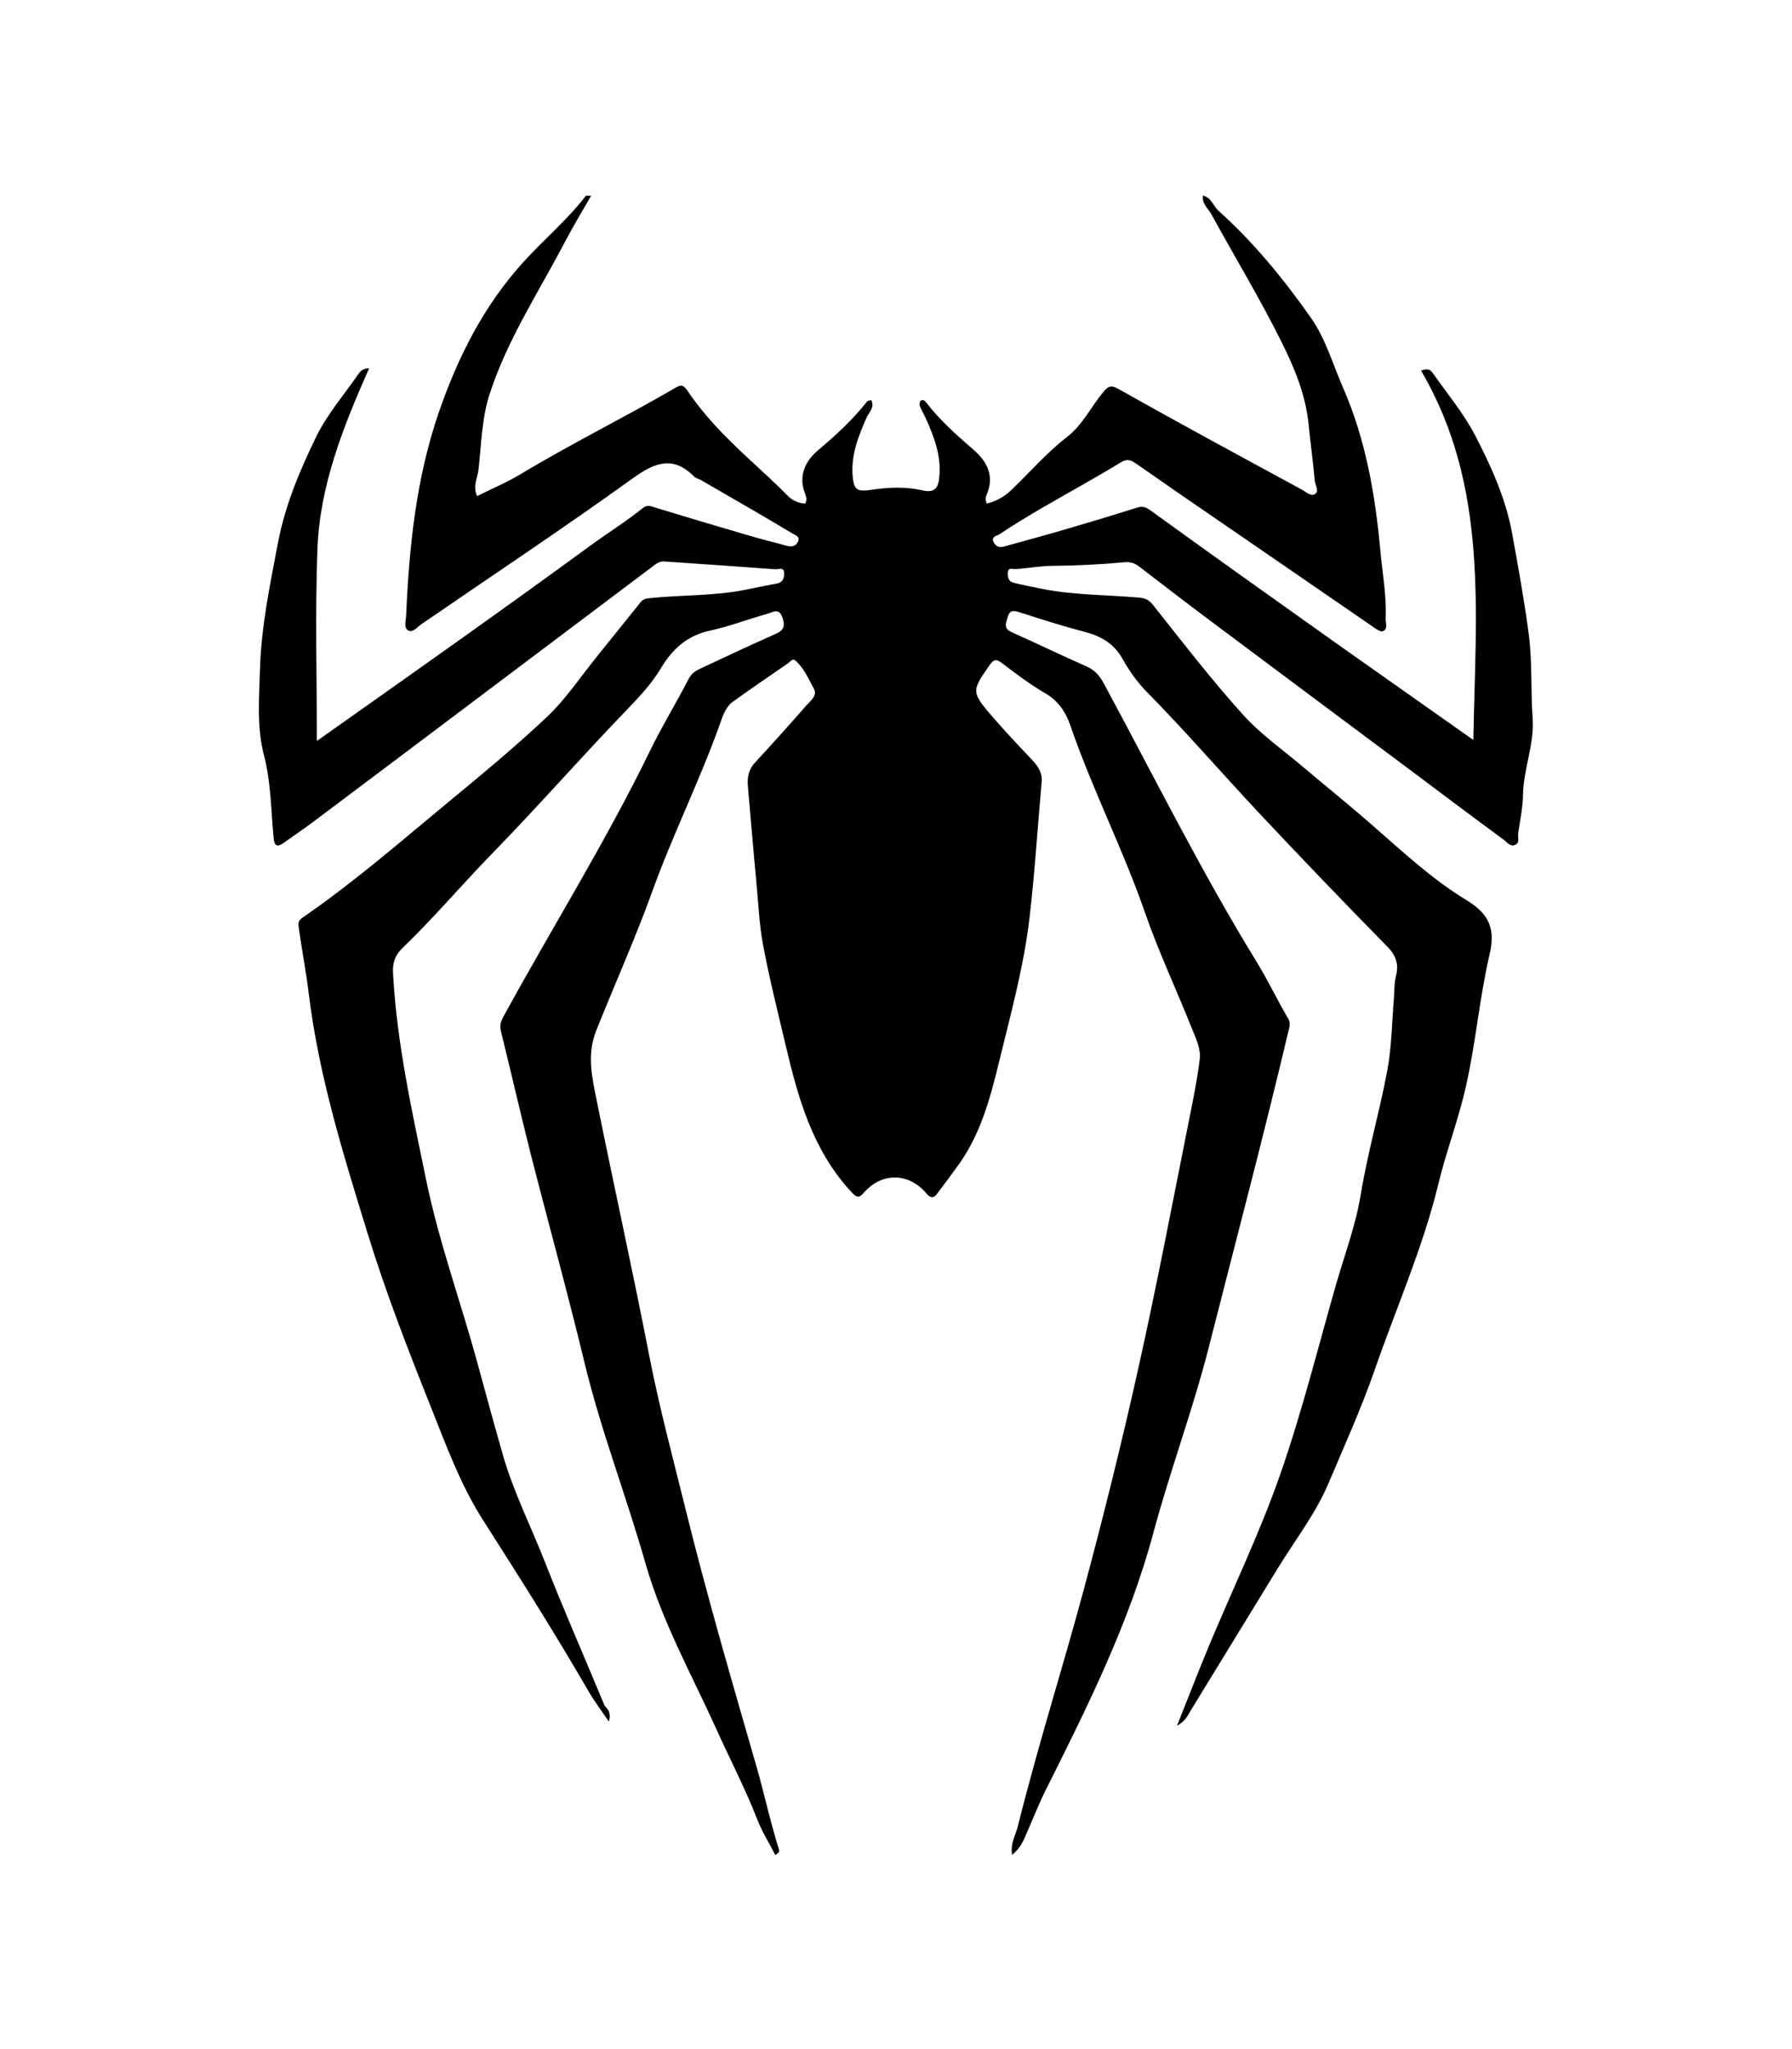
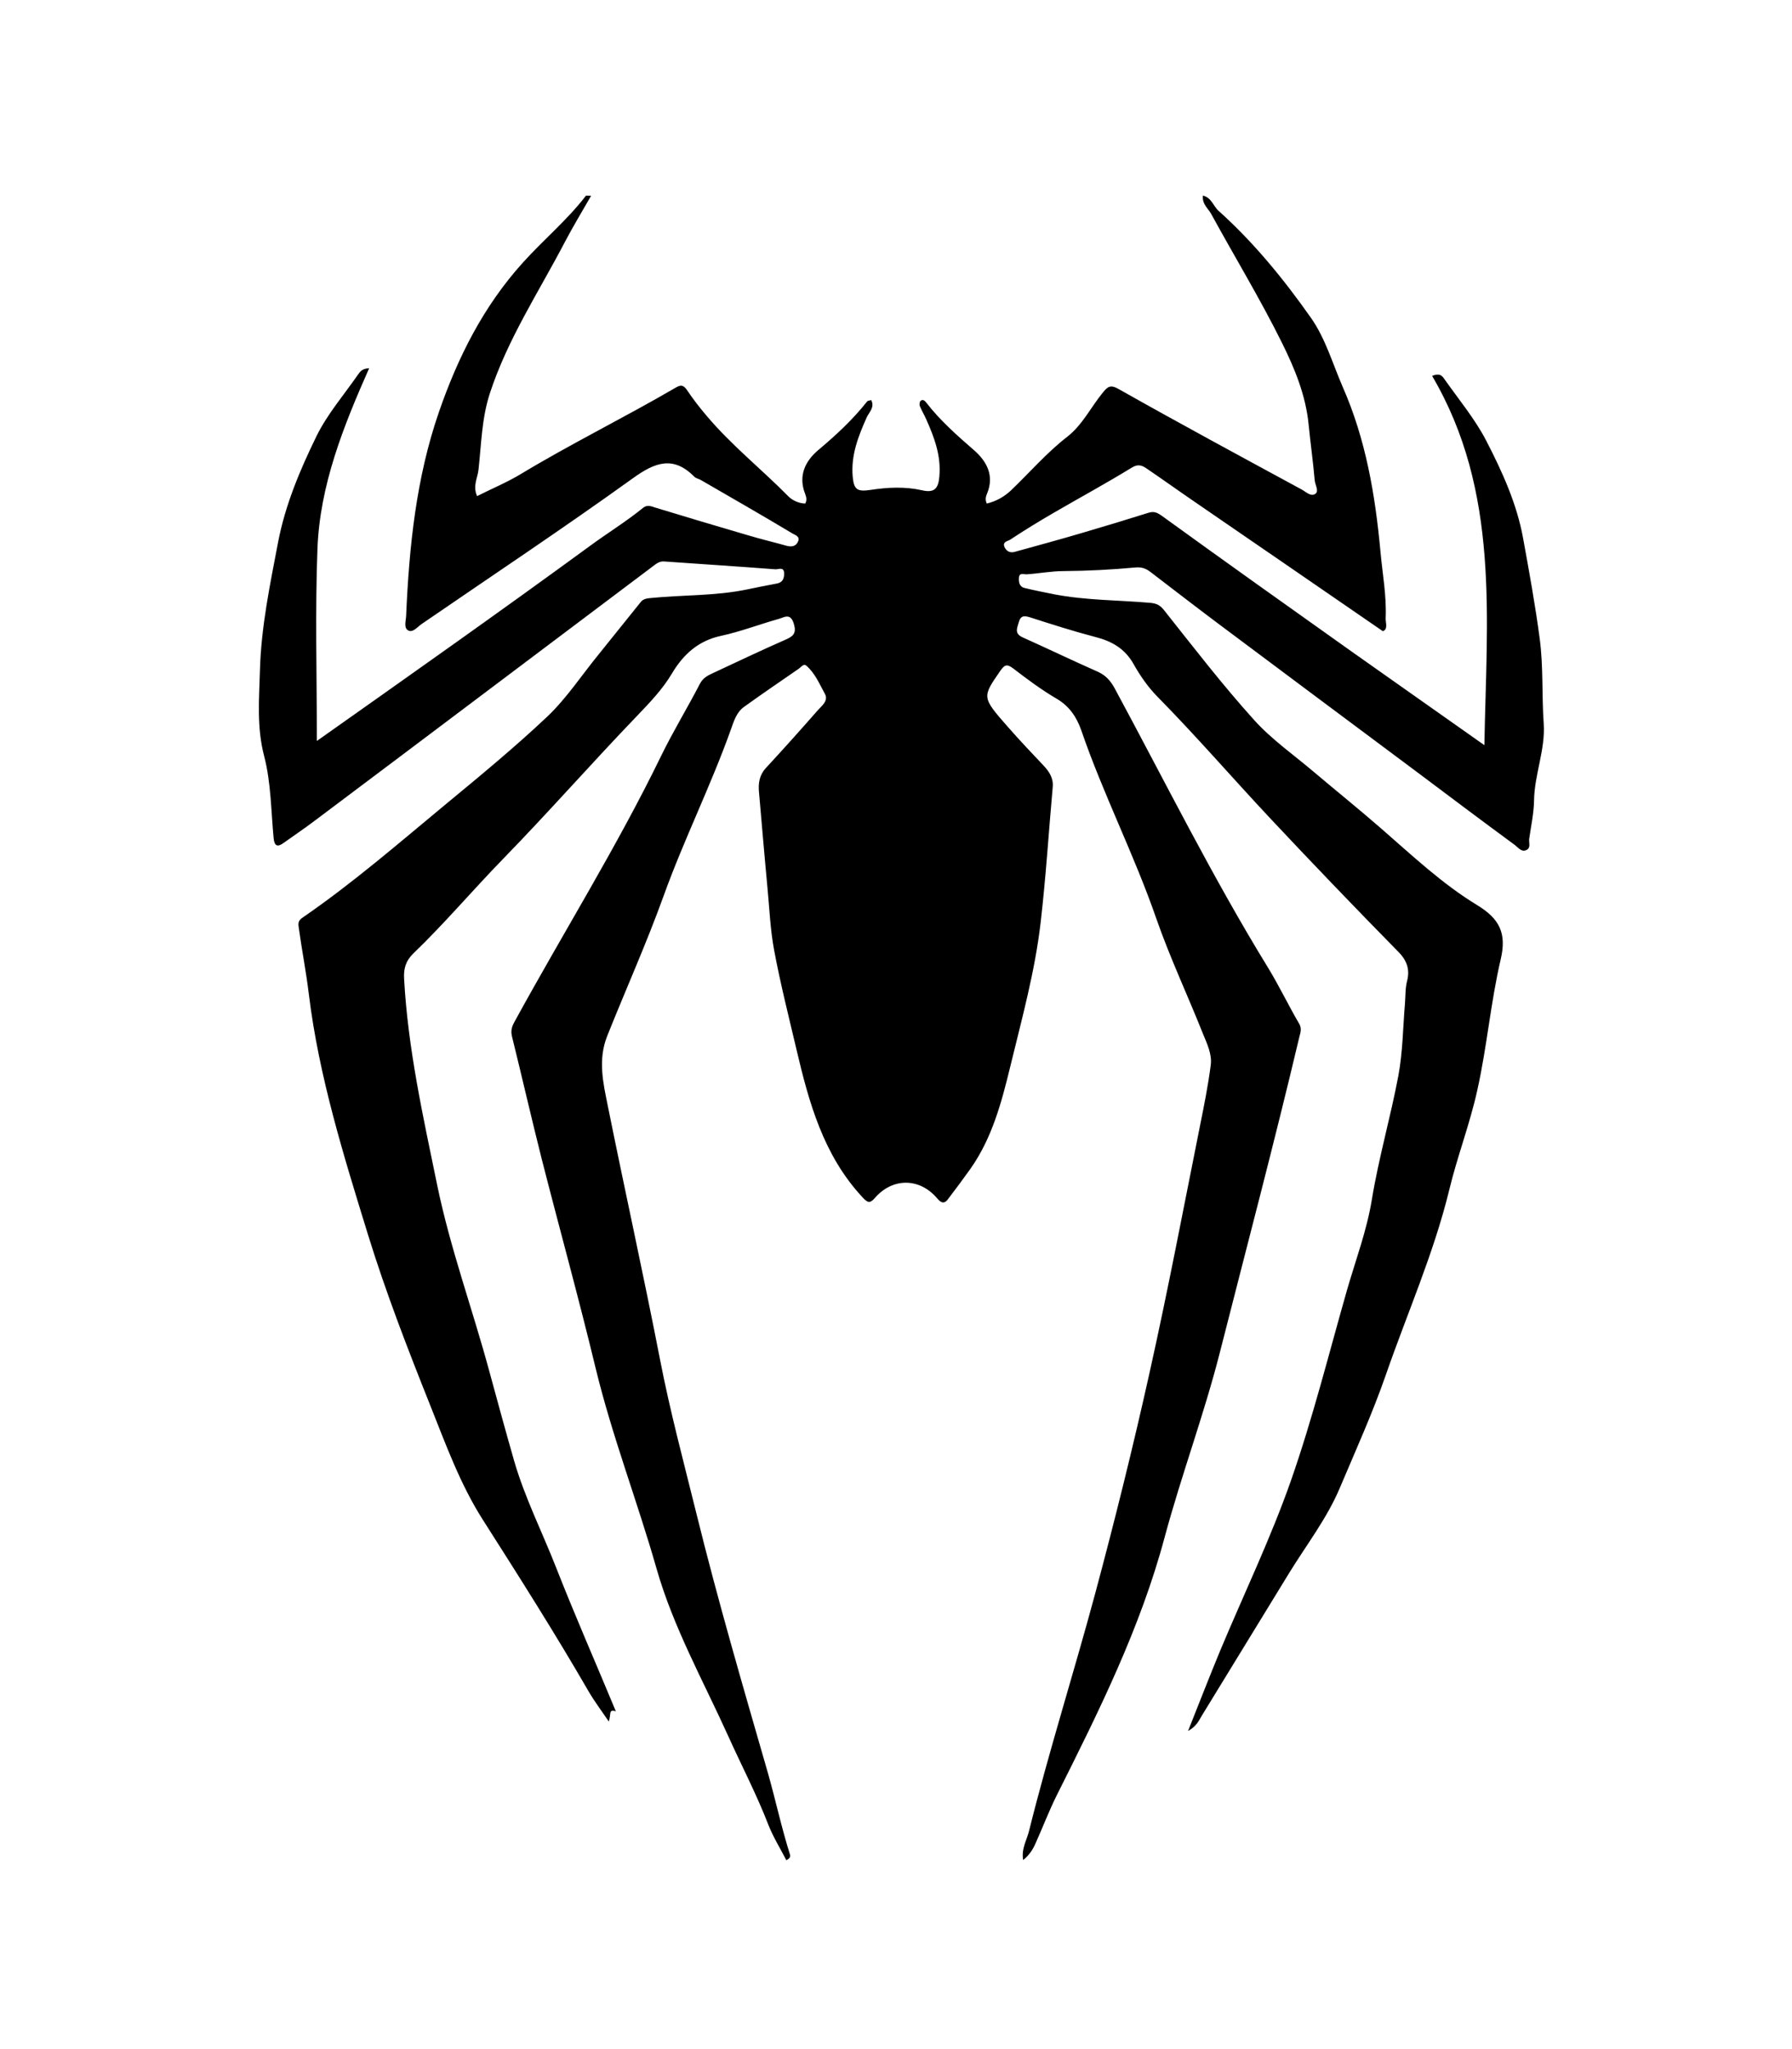
<svg xmlns="http://www.w3.org/2000/svg" version="1.1" id="Layer_1" x="0px" y="0px" viewBox="0 0 891.3 1019.3" style="enable-background:new 0 0 891.3 1019.3;" xml:space="preserve">
-   <path d="M302.8,856.4c-3.7-5.5-7.2-10.1-10.1-15.1c-16.7-28.9-34.6-57.1-52.5-85.2c-11.3-17.7-18.4-37.4-26.1-56.7  c-11.2-28.1-22.2-56.4-31.1-85.3c-12.1-39.3-24.4-78.6-29.4-119.6c-1.3-10.8-3.4-21.5-4.9-32.3c-0.4-2.6-0.7-4.1,1.9-5.8  c25-17.2,47.9-37.1,71.2-56.4c17.2-14.2,34.4-28.4,50.6-43.7c9.5-9.1,16.9-20.4,25.3-30.7c7-8.7,13.9-17.3,20.9-26  c1.3-1.7,3-1.9,5-2.1c16-1.6,32.3-1,48.1-4.3c4.8-1,9.7-2,14.6-2.9c3-0.5,3.8-2.6,3.7-5.2c-0.1-3.3-2.8-1.8-4.4-1.9  c-18.4-1.4-36.9-2.6-55.3-3.9c-2.3-0.2-4,1.2-5.7,2.5c-25.9,19.5-51.8,39-77.7,58.5c-30.2,22.8-60.5,45.5-90.8,68.3  c-4.9,3.7-10,7.1-15,10.7c-3,2.2-4.6,1.7-5-2.3c-1.3-13.7-1.3-27.7-4.7-40.8c-3.8-14.5-2.5-28.7-2.1-43c0.6-21.4,5-42.4,9-63.4  c3.6-18.8,11-36.2,19.2-53c5.4-10.9,13.6-20.4,20.6-30.5c1-1.5,2.2-3,5.5-3.1c-12.9,29.1-24.5,58.2-25.7,89.7  c-1.2,31.3-0.3,62.8-0.3,95.7c46.7-33,91.5-64.6,135.8-97c8.7-6.4,18-12.1,26.5-19c2-1.6,3.9-0.8,6-0.1c15.4,4.7,30.8,9.3,46.2,13.8  c6.3,1.9,12.7,3.4,19.1,5.2c2.6,0.7,4.8,0.3,5.8-2.3c1-2.5-1.8-3.1-3-3.9c-15-9-30.2-17.7-45.4-26.5c-1-0.6-2.4-0.8-3.2-1.6  c-10.5-10.6-19.5-7.3-30.6,0.7c-34.6,24.9-70.1,48.5-105.2,72.6c-2,1.4-4.3,4.4-6.6,3.1c-2.3-1.3-1.1-4.8-1-7.3  c1.5-34.4,5-68.6,16.3-101.3c9.4-27.2,22.1-52.6,41.8-74.4c10.2-11.3,22-21.1,31.3-33.2c0.2-0.2,0.9,0,2.6,0c-4.6,8-9,15.3-13,22.9  c-13,24.9-28.6,48.5-37.4,75.5c-4,12.3-4.2,25.2-5.6,37.8c-0.4,4.1-3,8.1-0.7,13.2c7.3-3.7,14.8-6.8,21.6-10.9  c25.2-15.2,51.5-28.1,76.9-42.9c2.5-1.5,3.9-1.8,5.8,0.9c3,4.5,6.4,8.9,9.9,13c12.3,14.6,27.3,26.5,40.6,40c2,2,5.1,3.5,8.4,3.6  c0.9-1.6,0.6-3.1,0-4.7c-3.6-9-0.1-16.4,6.6-22c8.8-7.4,17.1-15.1,24.2-24.1c0.3-0.4,1.2-0.4,2-0.7c1.9,3.6-1,6-2.2,8.6  c-4.2,9.4-7.9,18.8-7,29.4c0.6,6.7,2.3,7.7,9,6.7c8.5-1.3,17.1-1.7,25.5,0.2c6.4,1.5,8.1-1.2,8.6-6.7c1-10.4-2.5-19.6-6.6-28.8  c-1-2.2-2.2-4.2-3.1-6.4c-0.3-0.7-0.1-2.2,0.4-2.6c1.2-1,2.2,0.1,2.9,1c6.9,8.9,15.2,16.2,23.7,23.6c6.3,5.5,10.1,12.6,6.5,21.4  c-0.7,1.6-1.1,3.1-0.2,5.1c4.6-1.1,8.6-3.3,12.1-6.6c9.3-8.9,17.7-18.7,27.9-26.6c7.6-5.9,11.8-14.8,17.8-22.1  c2.4-2.9,3.7-4,7.9-1.6c30.1,17,60.5,33.4,90.9,49.9c2.2,1.2,4.7,3.8,6.9,2.1c1.8-1.4-0.2-4.4-0.4-6.7c-0.8-9.2-2.1-18.4-3-27.5  c-1.4-14.7-7-28.2-13.3-40.9c-10.8-21.8-23.5-42.7-35.2-64.1c-1.5-2.7-4.6-4.9-4.1-9.1c4.3,1,5.2,5.3,7.8,7.6  c17.6,15.8,32.5,34.1,46,53.3c7.2,10.3,10.7,22.7,15.7,34.2c11.5,26.1,16.2,53.7,18.8,81.9c1,11.1,3.1,22.1,2.6,33.3  c-0.1,2.2,1.3,5.4-1.4,6.4c-1.3,0.5-3.8-1.4-5.5-2.6c-30.8-21.2-61.6-42.4-92.5-63.6c-8.2-5.6-16.3-11.4-24.5-17  c-2.4-1.7-4.5-2.9-8-0.7c-12.7,7.8-25.8,14.9-38.7,22.4c-7.4,4.3-14.6,8.7-21.7,13.4c-1.1,0.7-4.2,1-2.6,4c1.3,2.3,3.2,2.6,5.4,1.9  c11.1-3.1,22.3-6.1,33.4-9.4c10.9-3.2,21.8-6.5,32.6-9.9c2.8-0.9,4.4-0.1,6.8,1.6c31.2,22.6,62.7,45,94.1,67.3  c21.6,15.3,43.3,30.5,66.2,46.7c1.1-63.3,7.8-126.2-26-183.7c4.3-1.7,5.2,0.4,6.2,1.7c7.1,10.1,15.1,19.7,20.7,30.5  c8,15.5,15.3,31.5,18.4,48.8c3,16.5,6,33,8.2,49.6c1.9,14.2,1,28.2,2,42.3c0.9,13-4.6,25.3-4.8,38.3c-0.1,6.3-1.5,12.7-2.4,19  c-0.3,2,1,4.6-1.5,5.7c-2.4,1.1-4-1.3-5.6-2.5c-16.2-11.9-32.3-24-48.4-36.1c-33.2-24.8-66.4-49.5-99.5-74.3  c-11.2-8.4-22.2-16.9-33.3-25.4c-2.2-1.7-4.3-2.6-7.6-2.3c-11.8,1.1-23.7,1.7-35.6,1.8c-6.2,0-12.3,1.2-18.4,1.6  c-1.4,0.1-3.7-1-3.9,1.6c-0.2,2.2,0.2,4.6,2.8,5.2c4.8,1.2,9.7,2.1,14.5,3.1c15.9,3.1,32.1,2.9,48.1,4.3c3.1,0.3,4.9,1.2,6.9,3.8  c14.6,18.4,28.9,37,44.6,54.4c8.8,9.8,19.9,17.5,30,26.1c11,9.3,22.3,18.4,33.2,27.9c15.4,13.4,30.3,27.5,47.7,38.1  c11.2,6.8,14.9,14,11.8,27.1c-5,21.4-6.8,43.4-11.6,64.9c-3.7,16.9-10,33.1-14,49.8c-7.7,31.6-20.9,61.3-31.5,91.9  c-6.7,19.3-15.1,37.8-23,56.5c-6.4,15.1-16.5,28.1-25.1,42.1c-14.5,23.6-28.9,47.3-43.4,70.9c-1.5,2.5-2.6,5.3-6.9,7.7  c5.7-14.3,10.7-27.2,16-40c11.8-28.2,25.1-55.8,35.2-84.6c10.9-31.2,18.9-63.4,28-95.2c4.3-14.8,9.7-29.2,12.2-44.4  c3.4-20.8,9.3-41,13.2-61.7c2.2-11.8,2.3-24.1,3.3-36.1c0.3-3.8,0.1-7.5,1.1-11.3c1.3-5.2,0.1-9.7-4.2-14.1  c-21.7-22.1-43.2-44.5-64.3-67c-18.7-20-36.6-40.7-55.8-60.2c-4.6-4.7-8.5-10.3-11.7-16c-4.4-7.9-11-11.6-19.4-13.7  c-10.7-2.8-21.3-6.2-31.9-9.6c-2.9-0.9-4.9-1.3-5.9,2.4c-0.9,3.1-2.2,5.6,2,7.5c12.5,5.6,24.9,11.6,37.4,17.1  c3.9,1.8,6.2,4.4,8.3,8.2c25.1,46.5,48.6,93.9,76.3,139c5.5,9,10.1,18.7,15.5,27.9c1.4,2.4,0.6,4.4,0,6.8  c-12.4,52.4-26.2,104.5-39.5,156.8c-7.9,31-19.1,60.9-27.4,91.7c-12.1,45.3-32.8,86.8-53.6,128.3c-3.9,7.8-7,16-10.6,24  c-1.3,3-3,5.8-6.2,8.4c-1-5.6,1.8-9.9,2.9-14.4c9.9-39.7,22.3-78.7,32.9-118.1c9.8-36.5,18.9-73.2,27.1-110.1  c9.1-40.8,16.9-81.9,25.1-122.9c2-9.9,4-19.9,5.3-30c0.7-5.4-1.9-10.7-3.9-15.6c-7.6-19.1-16.4-37.8-23.2-57.3  c-11-31.8-26.4-61.8-37.3-93.6c-2.3-6.6-6-12.1-12.4-15.8c-7.5-4.4-14.6-9.7-21.5-15c-3.3-2.5-4.4-1.6-6.5,1.4  c-8.9,12.9-9.1,12.9,3.7,27.5c5.8,6.6,11.8,13,17.9,19.4c2.9,3.1,5,6.3,4.6,10.7c-2,22.4-3.4,44.9-6,67.3  c-2.8,24.4-9.4,48.2-15.2,72.1c-4.3,17.7-9,35.3-19.7,50.5c-3.7,5.2-7.5,10.3-11.4,15.4c-2,2.6-3.8,1-5.2-0.7  c-8.8-10.3-22.2-10.3-31-0.1c-2.5,2.9-3.7,2.3-6.4-0.7c-19.1-20.7-26.3-46.6-32.5-73c-3.9-16.6-8.1-33.1-11.2-49.8  c-1.9-10.2-2.3-20.7-3.3-31.1c-1.5-15.8-2.8-31.6-4.2-47.4c-0.4-4.4,0.2-8.4,3.4-11.9c8.7-9.4,17.3-19,25.7-28.6  c2-2.3,5.6-4.8,3.7-8.3c-2.7-4.9-4.9-10.3-9.3-14.1c-1.3-1.1-2.5,0.7-3.6,1.5c-9.1,6.3-18.4,12.6-27.4,19.1c-3.6,2.6-5,7-6.4,11  c-10,28.1-23.4,54.9-33.5,82.9c-8.5,23.6-18.8,46.5-28.1,69.8c-4.7,11.9-2,23.3,0.3,34.7c8.5,42.2,17.8,84.1,26,126.3  c5,25.8,11.8,51.1,18.1,76.6c10.7,43.4,23.2,86.2,35.6,129.2c3.8,13.4,6.7,27,10.9,40.3c0.3,0.9,0.2,1.9-1.8,2.9  c-2.9-5.7-6.4-11.3-8.8-17.3c-5.9-15.3-13.5-29.8-20.2-44.7c-12.4-27.4-27.2-53.9-35.5-82.9c-9.5-33.4-22.1-65.9-30.3-99.7  c-8.4-34.9-18-69.5-26.9-104.4c-5.1-20.2-9.7-40.4-14.7-60.6c-0.7-2.8-0.3-4.7,1.1-7.3c24.2-44.3,51-87.1,73.1-132.6  c5.9-12.1,13-23.7,19.2-35.7c1.5-2.9,3.8-4.1,6.4-5.3c12.2-5.7,24.4-11.5,36.7-16.9c4.1-1.8,4.9-3.8,3.5-8.1c-1.7-5.1-4.8-2.7-7.4-2  c-9.6,2.7-18.9,6.3-28.6,8.4c-11.3,2.4-18.8,9.2-24.4,18.6c-4.8,8.1-11.2,14.7-17.6,21.4c-22.4,23.3-43.8,47.7-66.4,70.9  c-15.1,15.5-29.1,32.1-44.7,47.1c-3.9,3.8-4.9,7.7-4.6,12.7c1.9,34.9,9.5,68.7,16.5,102.8c6.5,31.4,17.5,61.4,25.8,92.1  c4.1,15.1,8.2,30.1,12.5,45.1c5.3,18.2,13.9,35.2,20.8,52.8c9.4,24,19.8,47.6,29.7,71.5C302.5,850.2,304.1,852.5,302.8,856.4z" />
+   <path d="M302.8,856.4c-3.7-5.5-7.2-10.1-10.1-15.1c-16.7-28.9-34.6-57.1-52.5-85.2c-11.3-17.7-18.4-37.4-26.1-56.7  c-11.2-28.1-22.2-56.4-31.1-85.3c-12.1-39.3-24.4-78.6-29.4-119.6c-1.3-10.8-3.4-21.5-4.9-32.3c-0.4-2.6-0.7-4.1,1.9-5.8  c25-17.2,47.9-37.1,71.2-56.4c17.2-14.2,34.4-28.4,50.6-43.7c9.5-9.1,16.9-20.4,25.3-30.7c7-8.7,13.9-17.3,20.9-26  c1.3-1.7,3-1.9,5-2.1c16-1.6,32.3-1,48.1-4.3c4.8-1,9.7-2,14.6-2.9c3-0.5,3.8-2.6,3.7-5.2c-0.1-3.3-2.8-1.8-4.4-1.9  c-18.4-1.4-36.9-2.6-55.3-3.9c-2.3-0.2-4,1.2-5.7,2.5c-25.9,19.5-51.8,39-77.7,58.5c-30.2,22.8-60.5,45.5-90.8,68.3  c-4.9,3.7-10,7.1-15,10.7c-3,2.2-4.6,1.7-5-2.3c-1.3-13.7-1.3-27.7-4.7-40.8c-3.8-14.5-2.5-28.7-2.1-43c0.6-21.4,5-42.4,9-63.4  c3.6-18.8,11-36.2,19.2-53c5.4-10.9,13.6-20.4,20.6-30.5c1-1.5,2.2-3,5.5-3.1c-12.9,29.1-24.5,58.2-25.7,89.7  c-1.2,31.3-0.3,62.8-0.3,95.7c46.7-33,91.5-64.6,135.8-97c8.7-6.4,18-12.1,26.5-19c2-1.6,3.9-0.8,6-0.1c15.4,4.7,30.8,9.3,46.2,13.8  c6.3,1.9,12.7,3.4,19.1,5.2c2.6,0.7,4.8,0.3,5.8-2.3c1-2.5-1.8-3.1-3-3.9c-15-9-30.2-17.7-45.4-26.5c-1-0.6-2.4-0.8-3.2-1.6  c-10.5-10.6-19.5-7.3-30.6,0.7c-34.6,24.9-70.1,48.5-105.2,72.6c-2,1.4-4.3,4.4-6.6,3.1c-2.3-1.3-1.1-4.8-1-7.3  c1.5-34.4,5-68.6,16.3-101.3c9.4-27.2,22.1-52.6,41.8-74.4c10.2-11.3,22-21.1,31.3-33.2c0.2-0.2,0.9,0,2.6,0c-4.6,8-9,15.3-13,22.9  c-13,24.9-28.6,48.5-37.4,75.5c-4,12.3-4.2,25.2-5.6,37.8c-0.4,4.1-3,8.1-0.7,13.2c7.3-3.7,14.8-6.8,21.6-10.9  c25.2-15.2,51.5-28.1,76.9-42.9c2.5-1.5,3.9-1.8,5.8,0.9c3,4.5,6.4,8.9,9.9,13c12.3,14.6,27.3,26.5,40.6,40c2,2,5.1,3.5,8.4,3.6  c0.9-1.6,0.6-3.1,0-4.7c-3.6-9-0.1-16.4,6.6-22c8.8-7.4,17.1-15.1,24.2-24.1c0.3-0.4,1.2-0.4,2-0.7c1.9,3.6-1,6-2.2,8.6  c-4.2,9.4-7.9,18.8-7,29.4c0.6,6.7,2.3,7.7,9,6.7c8.5-1.3,17.1-1.7,25.5,0.2c6.4,1.5,8.1-1.2,8.6-6.7c1-10.4-2.5-19.6-6.6-28.8  c-1-2.2-2.2-4.2-3.1-6.4c-0.3-0.7-0.1-2.2,0.4-2.6c1.2-1,2.2,0.1,2.9,1c6.9,8.9,15.2,16.2,23.7,23.6c6.3,5.5,10.1,12.6,6.5,21.4  c-0.7,1.6-1.1,3.1-0.2,5.1c4.6-1.1,8.6-3.3,12.1-6.6c9.3-8.9,17.7-18.7,27.9-26.6c7.6-5.9,11.8-14.8,17.8-22.1  c2.4-2.9,3.7-4,7.9-1.6c30.1,17,60.5,33.4,90.9,49.9c2.2,1.2,4.7,3.8,6.9,2.1c1.8-1.4-0.2-4.4-0.4-6.7c-0.8-9.2-2.1-18.4-3-27.5  c-1.4-14.7-7-28.2-13.3-40.9c-10.8-21.8-23.5-42.7-35.2-64.1c-1.5-2.7-4.6-4.9-4.1-9.1c4.3,1,5.2,5.3,7.8,7.6  c17.6,15.8,32.5,34.1,46,53.3c7.2,10.3,10.7,22.7,15.7,34.2c11.5,26.1,16.2,53.7,18.8,81.9c1,11.1,3.1,22.1,2.6,33.3  c-0.1,2.2,1.3,5.4-1.4,6.4c-30.8-21.2-61.6-42.4-92.5-63.6c-8.2-5.6-16.3-11.4-24.5-17  c-2.4-1.7-4.5-2.9-8-0.7c-12.7,7.8-25.8,14.9-38.7,22.4c-7.4,4.3-14.6,8.7-21.7,13.4c-1.1,0.7-4.2,1-2.6,4c1.3,2.3,3.2,2.6,5.4,1.9  c11.1-3.1,22.3-6.1,33.4-9.4c10.9-3.2,21.8-6.5,32.6-9.9c2.8-0.9,4.4-0.1,6.8,1.6c31.2,22.6,62.7,45,94.1,67.3  c21.6,15.3,43.3,30.5,66.2,46.7c1.1-63.3,7.8-126.2-26-183.7c4.3-1.7,5.2,0.4,6.2,1.7c7.1,10.1,15.1,19.7,20.7,30.5  c8,15.5,15.3,31.5,18.4,48.8c3,16.5,6,33,8.2,49.6c1.9,14.2,1,28.2,2,42.3c0.9,13-4.6,25.3-4.8,38.3c-0.1,6.3-1.5,12.7-2.4,19  c-0.3,2,1,4.6-1.5,5.7c-2.4,1.1-4-1.3-5.6-2.5c-16.2-11.9-32.3-24-48.4-36.1c-33.2-24.8-66.4-49.5-99.5-74.3  c-11.2-8.4-22.2-16.9-33.3-25.4c-2.2-1.7-4.3-2.6-7.6-2.3c-11.8,1.1-23.7,1.7-35.6,1.8c-6.2,0-12.3,1.2-18.4,1.6  c-1.4,0.1-3.7-1-3.9,1.6c-0.2,2.2,0.2,4.6,2.8,5.2c4.8,1.2,9.7,2.1,14.5,3.1c15.9,3.1,32.1,2.9,48.1,4.3c3.1,0.3,4.9,1.2,6.9,3.8  c14.6,18.4,28.9,37,44.6,54.4c8.8,9.8,19.9,17.5,30,26.1c11,9.3,22.3,18.4,33.2,27.9c15.4,13.4,30.3,27.5,47.7,38.1  c11.2,6.8,14.9,14,11.8,27.1c-5,21.4-6.8,43.4-11.6,64.9c-3.7,16.9-10,33.1-14,49.8c-7.7,31.6-20.9,61.3-31.5,91.9  c-6.7,19.3-15.1,37.8-23,56.5c-6.4,15.1-16.5,28.1-25.1,42.1c-14.5,23.6-28.9,47.3-43.4,70.9c-1.5,2.5-2.6,5.3-6.9,7.7  c5.7-14.3,10.7-27.2,16-40c11.8-28.2,25.1-55.8,35.2-84.6c10.9-31.2,18.9-63.4,28-95.2c4.3-14.8,9.7-29.2,12.2-44.4  c3.4-20.8,9.3-41,13.2-61.7c2.2-11.8,2.3-24.1,3.3-36.1c0.3-3.8,0.1-7.5,1.1-11.3c1.3-5.2,0.1-9.7-4.2-14.1  c-21.7-22.1-43.2-44.5-64.3-67c-18.7-20-36.6-40.7-55.8-60.2c-4.6-4.7-8.5-10.3-11.7-16c-4.4-7.9-11-11.6-19.4-13.7  c-10.7-2.8-21.3-6.2-31.9-9.6c-2.9-0.9-4.9-1.3-5.9,2.4c-0.9,3.1-2.2,5.6,2,7.5c12.5,5.6,24.9,11.6,37.4,17.1  c3.9,1.8,6.2,4.4,8.3,8.2c25.1,46.5,48.6,93.9,76.3,139c5.5,9,10.1,18.7,15.5,27.9c1.4,2.4,0.6,4.4,0,6.8  c-12.4,52.4-26.2,104.5-39.5,156.8c-7.9,31-19.1,60.9-27.4,91.7c-12.1,45.3-32.8,86.8-53.6,128.3c-3.9,7.8-7,16-10.6,24  c-1.3,3-3,5.8-6.2,8.4c-1-5.6,1.8-9.9,2.9-14.4c9.9-39.7,22.3-78.7,32.9-118.1c9.8-36.5,18.9-73.2,27.1-110.1  c9.1-40.8,16.9-81.9,25.1-122.9c2-9.9,4-19.9,5.3-30c0.7-5.4-1.9-10.7-3.9-15.6c-7.6-19.1-16.4-37.8-23.2-57.3  c-11-31.8-26.4-61.8-37.3-93.6c-2.3-6.6-6-12.1-12.4-15.8c-7.5-4.4-14.6-9.7-21.5-15c-3.3-2.5-4.4-1.6-6.5,1.4  c-8.9,12.9-9.1,12.9,3.7,27.5c5.8,6.6,11.8,13,17.9,19.4c2.9,3.1,5,6.3,4.6,10.7c-2,22.4-3.4,44.9-6,67.3  c-2.8,24.4-9.4,48.2-15.2,72.1c-4.3,17.7-9,35.3-19.7,50.5c-3.7,5.2-7.5,10.3-11.4,15.4c-2,2.6-3.8,1-5.2-0.7  c-8.8-10.3-22.2-10.3-31-0.1c-2.5,2.9-3.7,2.3-6.4-0.7c-19.1-20.7-26.3-46.6-32.5-73c-3.9-16.6-8.1-33.1-11.2-49.8  c-1.9-10.2-2.3-20.7-3.3-31.1c-1.5-15.8-2.8-31.6-4.2-47.4c-0.4-4.4,0.2-8.4,3.4-11.9c8.7-9.4,17.3-19,25.7-28.6  c2-2.3,5.6-4.8,3.7-8.3c-2.7-4.9-4.9-10.3-9.3-14.1c-1.3-1.1-2.5,0.7-3.6,1.5c-9.1,6.3-18.4,12.6-27.4,19.1c-3.6,2.6-5,7-6.4,11  c-10,28.1-23.4,54.9-33.5,82.9c-8.5,23.6-18.8,46.5-28.1,69.8c-4.7,11.9-2,23.3,0.3,34.7c8.5,42.2,17.8,84.1,26,126.3  c5,25.8,11.8,51.1,18.1,76.6c10.7,43.4,23.2,86.2,35.6,129.2c3.8,13.4,6.7,27,10.9,40.3c0.3,0.9,0.2,1.9-1.8,2.9  c-2.9-5.7-6.4-11.3-8.8-17.3c-5.9-15.3-13.5-29.8-20.2-44.7c-12.4-27.4-27.2-53.9-35.5-82.9c-9.5-33.4-22.1-65.9-30.3-99.7  c-8.4-34.9-18-69.5-26.9-104.4c-5.1-20.2-9.7-40.4-14.7-60.6c-0.7-2.8-0.3-4.7,1.1-7.3c24.2-44.3,51-87.1,73.1-132.6  c5.9-12.1,13-23.7,19.2-35.7c1.5-2.9,3.8-4.1,6.4-5.3c12.2-5.7,24.4-11.5,36.7-16.9c4.1-1.8,4.9-3.8,3.5-8.1c-1.7-5.1-4.8-2.7-7.4-2  c-9.6,2.7-18.9,6.3-28.6,8.4c-11.3,2.4-18.8,9.2-24.4,18.6c-4.8,8.1-11.2,14.7-17.6,21.4c-22.4,23.3-43.8,47.7-66.4,70.9  c-15.1,15.5-29.1,32.1-44.7,47.1c-3.9,3.8-4.9,7.7-4.6,12.7c1.9,34.9,9.5,68.7,16.5,102.8c6.5,31.4,17.5,61.4,25.8,92.1  c4.1,15.1,8.2,30.1,12.5,45.1c5.3,18.2,13.9,35.2,20.8,52.8c9.4,24,19.8,47.6,29.7,71.5C302.5,850.2,304.1,852.5,302.8,856.4z" />
</svg>